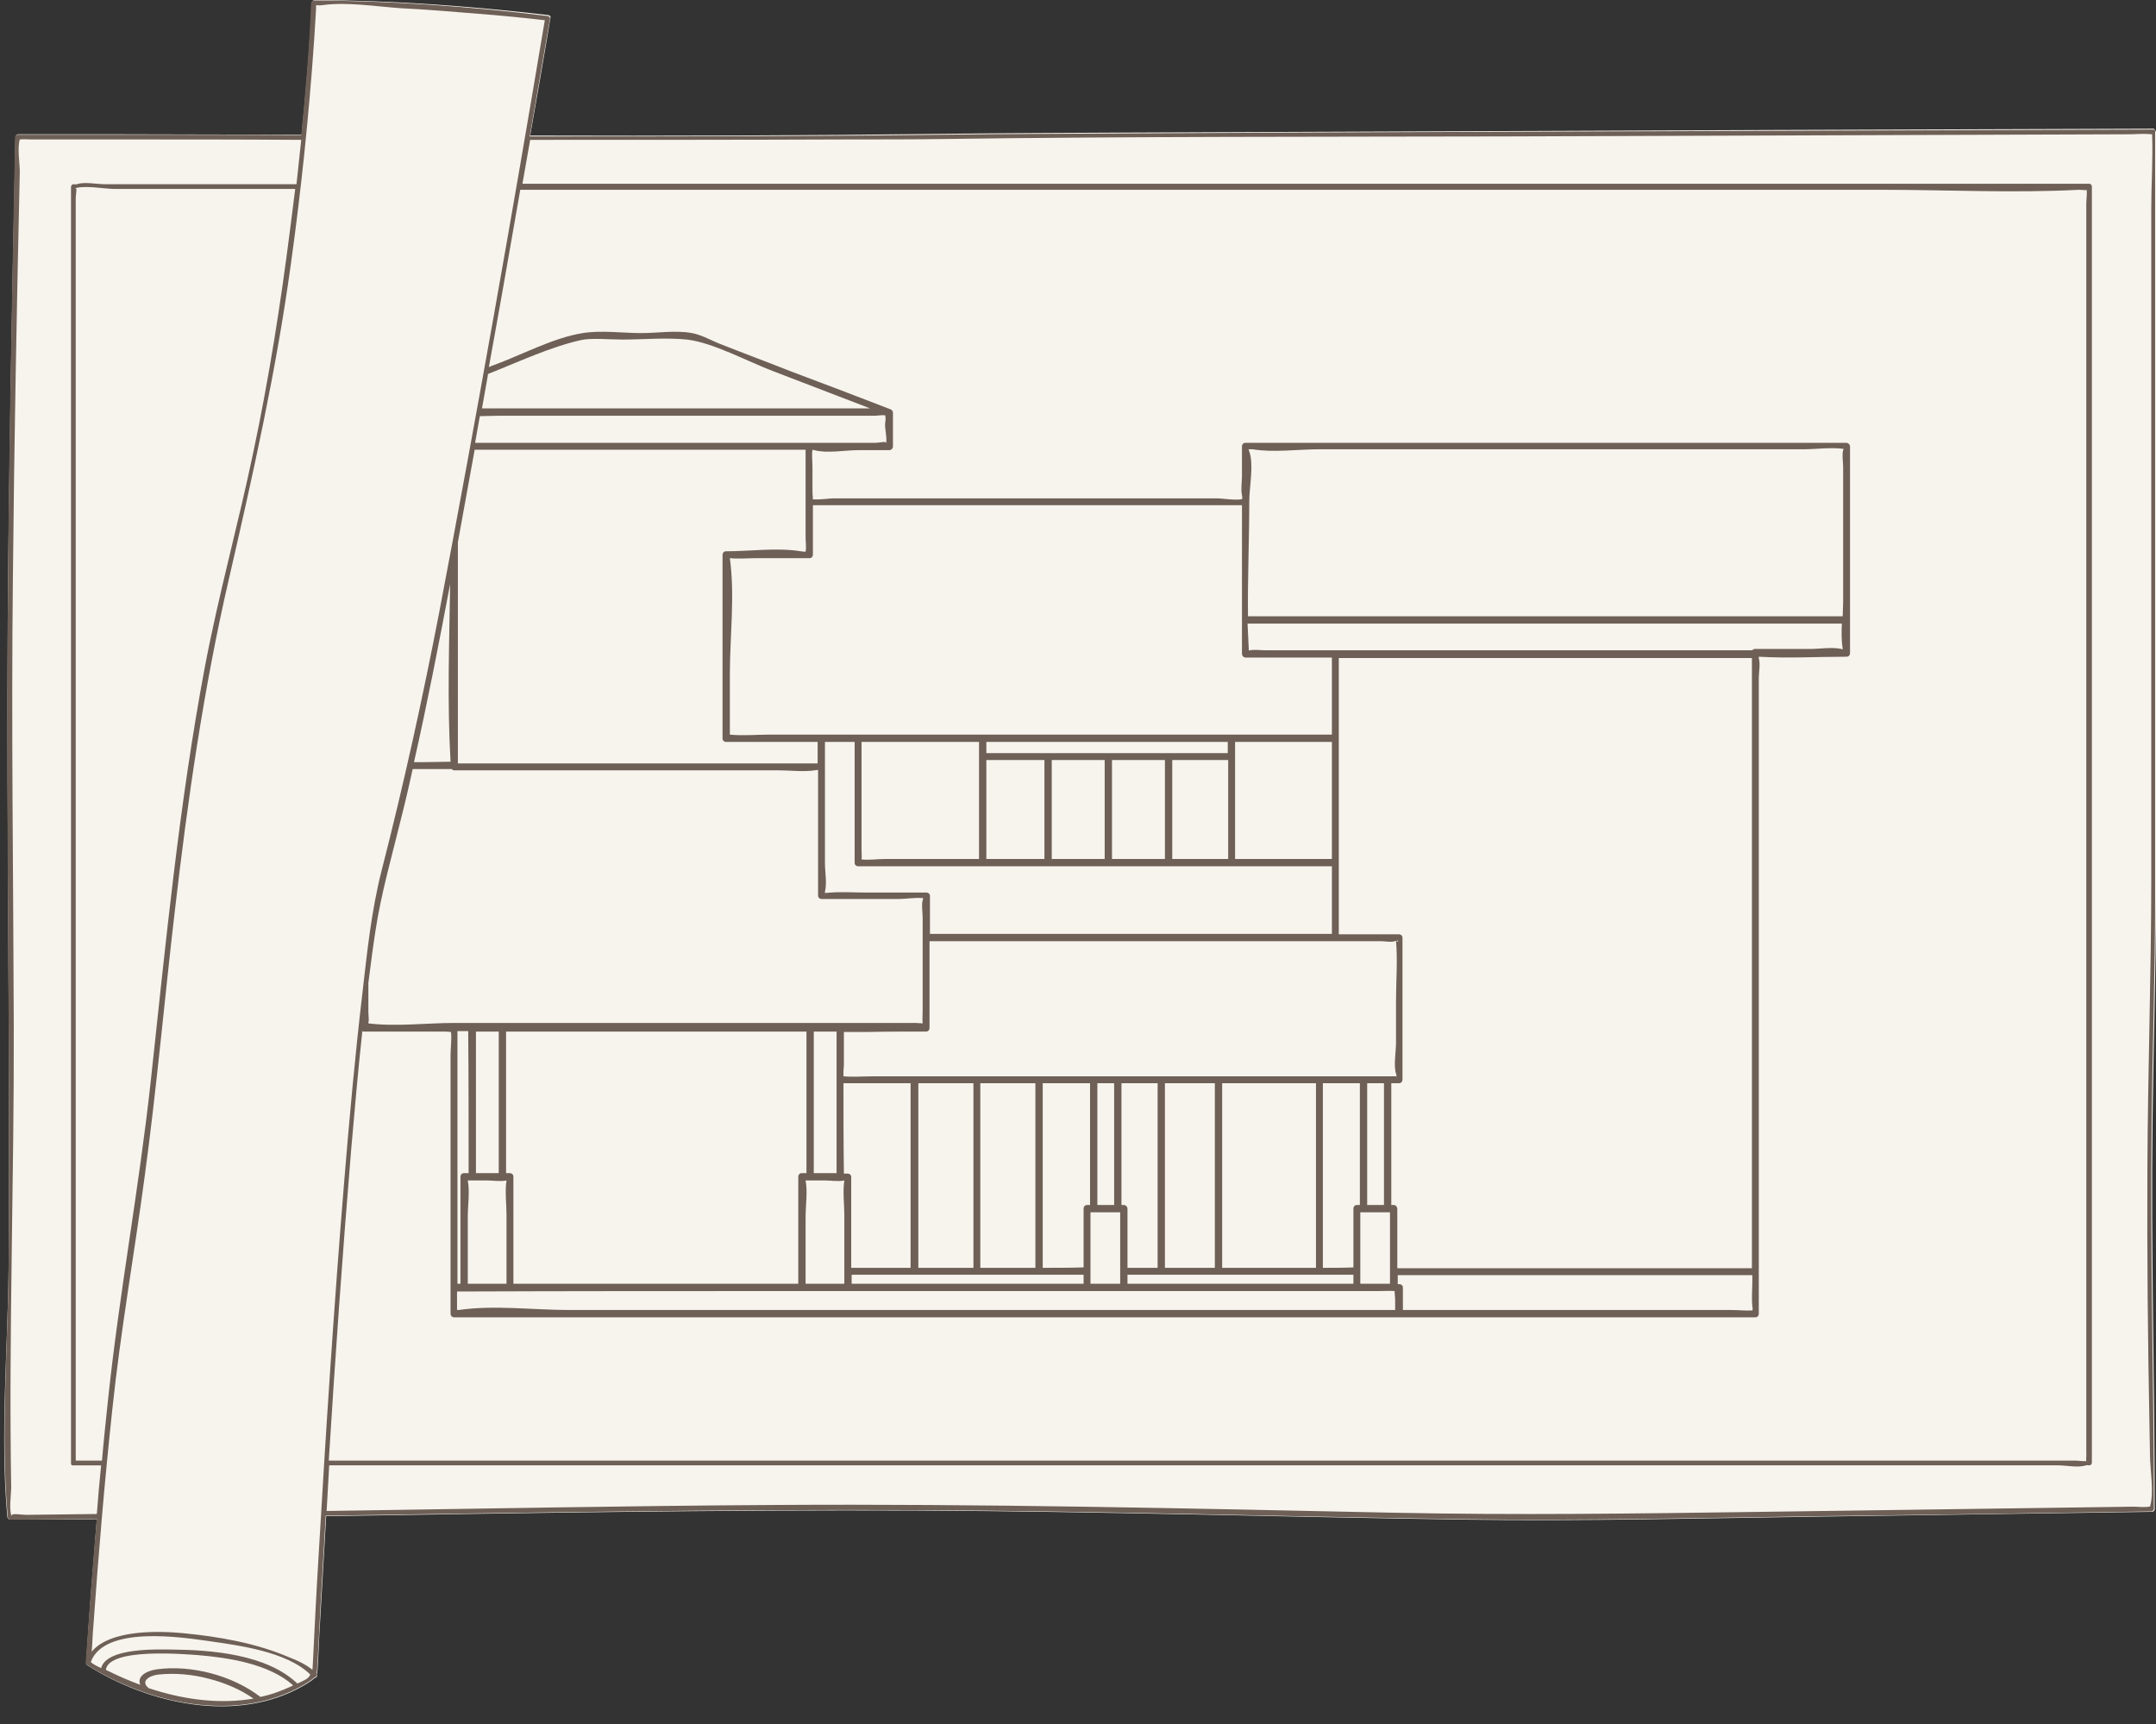
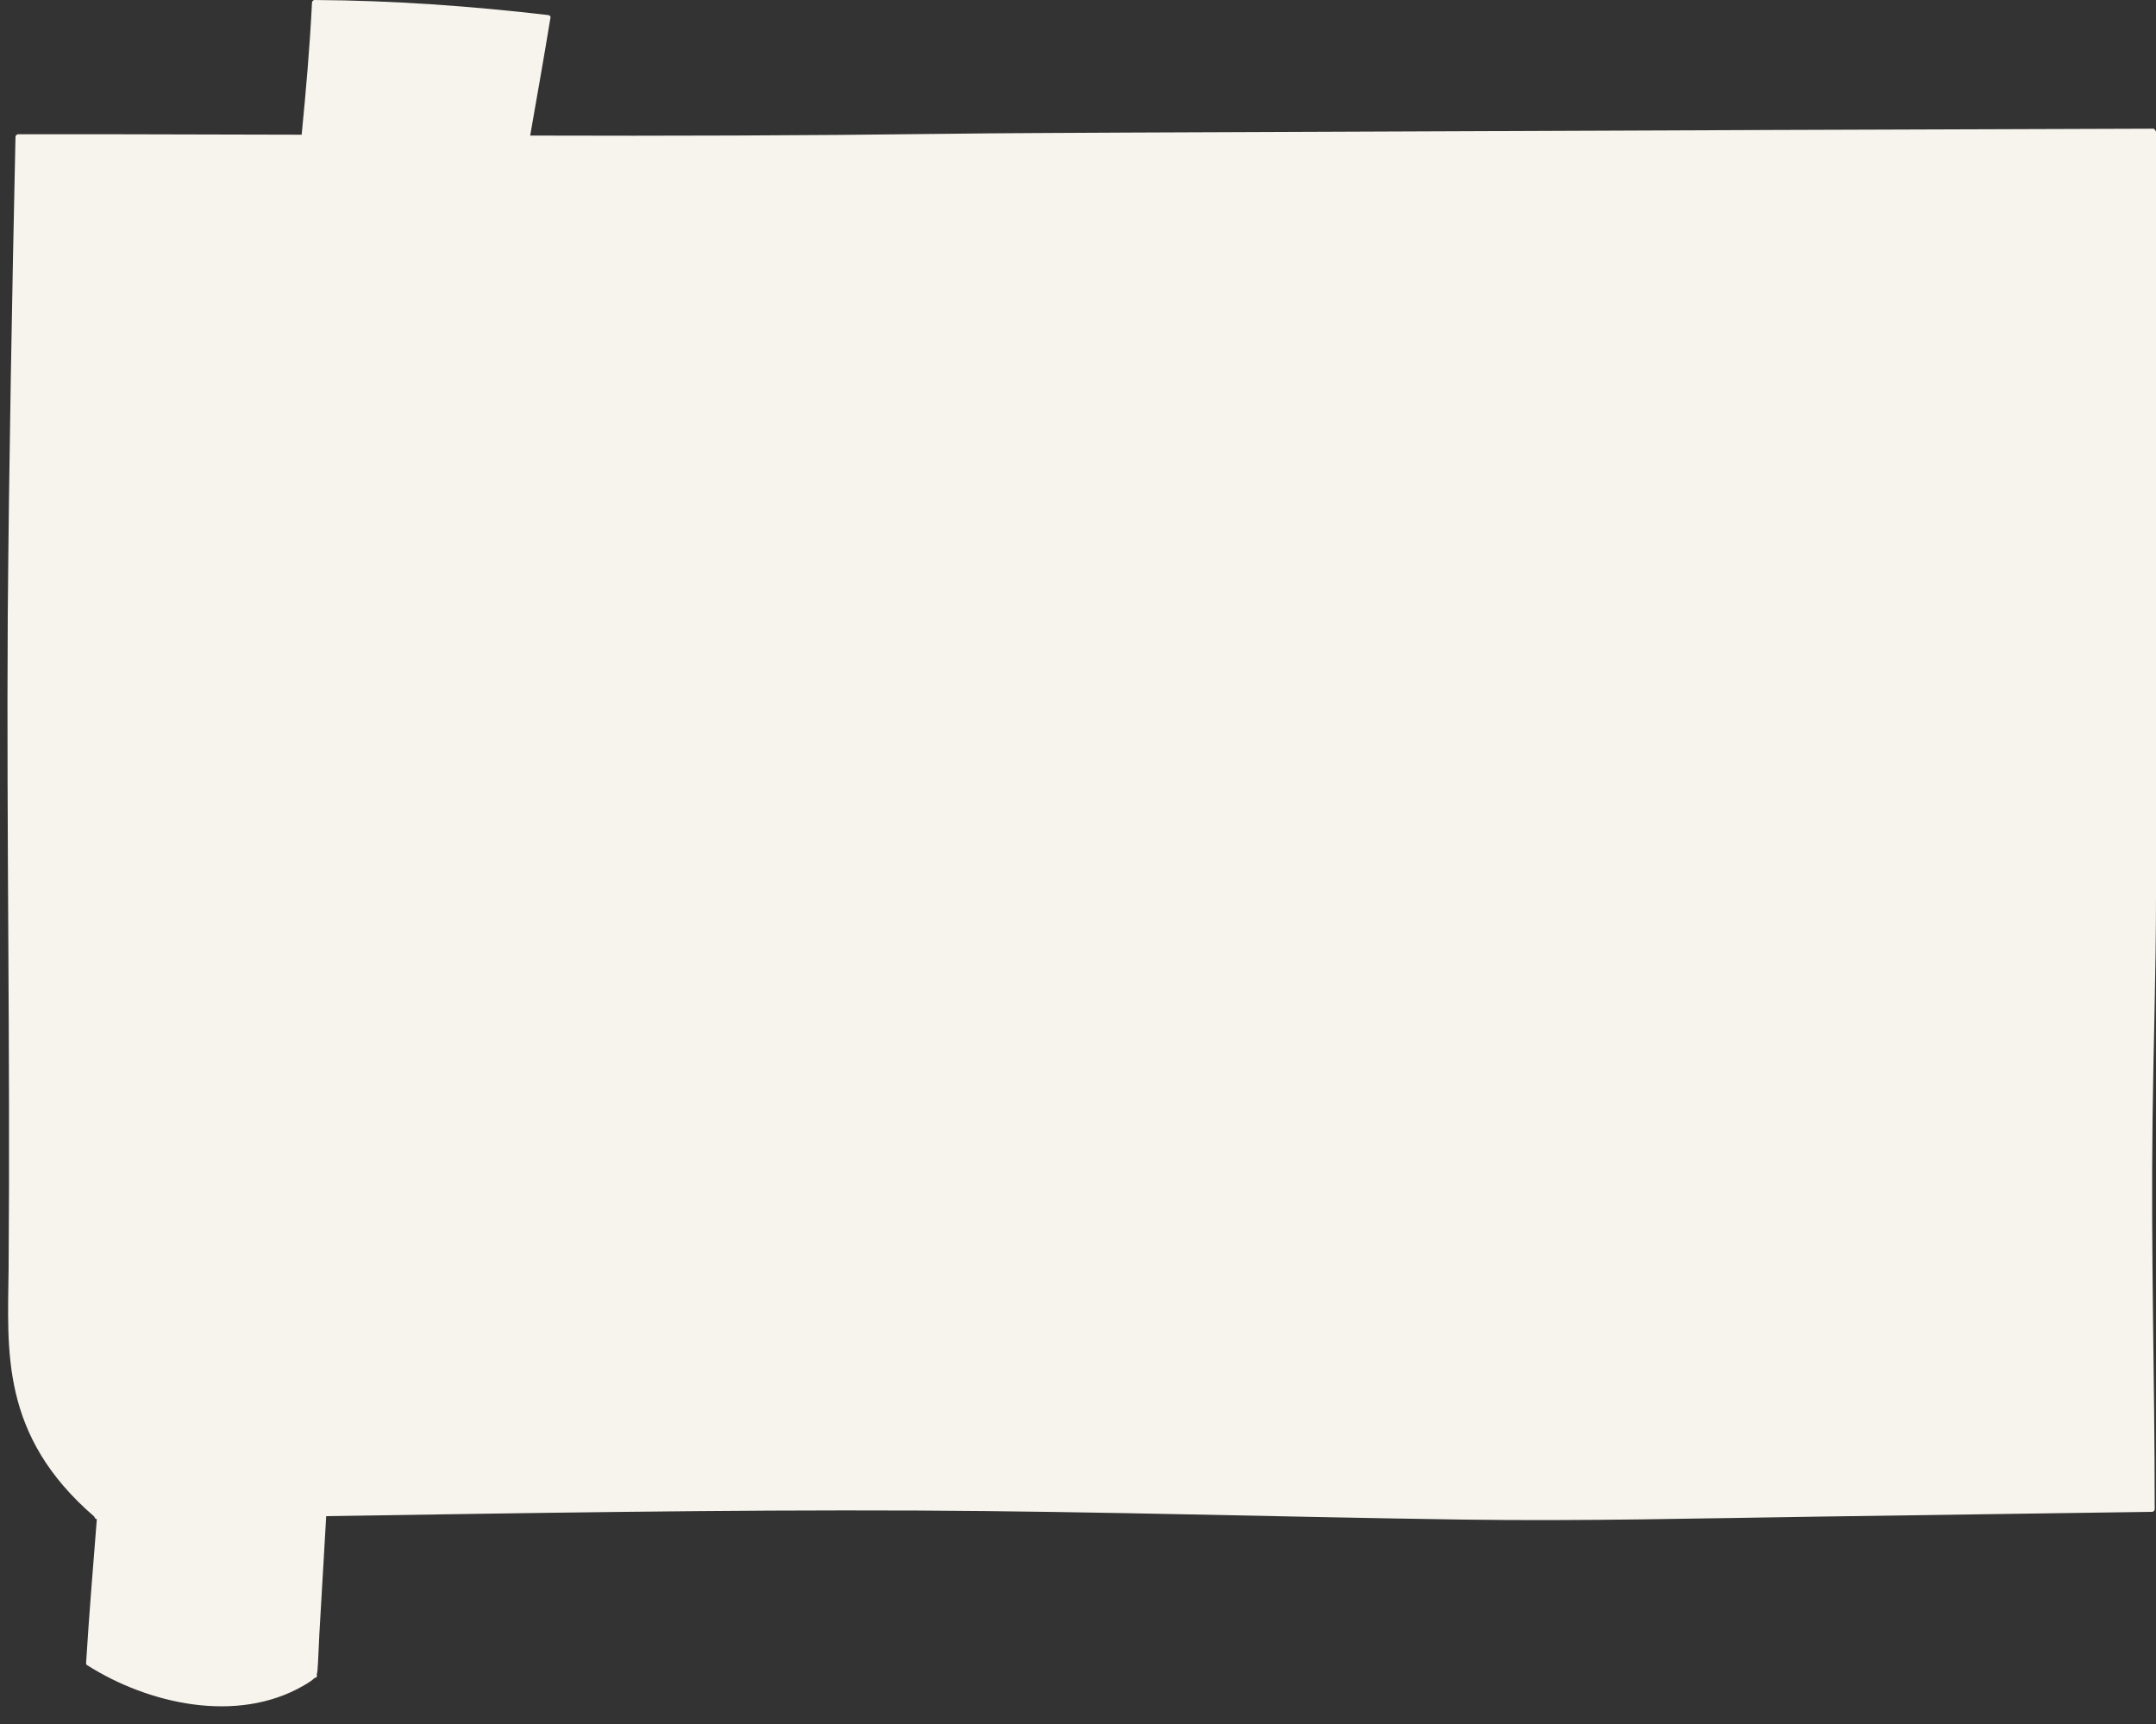
<svg xmlns="http://www.w3.org/2000/svg" height="400.6" preserveAspectRatio="xMidYMid meet" version="1.0" viewBox="-1.0 -0.1 501.0 400.6" width="501.0" zoomAndPan="magnify">
  <rect x="-1.0" y="-0.1" width="501.0" height="400.6" fill="#333333" stroke="none" />
  <g id="change1_1">
-     <path d="M500,30.6c0,13.4,0,26.8,0,40.2c0,45.8,0,91.7,0,137.5c0,17.3-0.6,34.5-0.8,51.8c-0.4,30.2,0.5,60.3,0.5,90.5 c0,0.3-0.3,0.6-0.6,0.6c-25.6,0.4-51.2,0.7-76.8,1.1c-27.8,0.4-55.6,1.1-83.3,0.7c-42.3-0.6-84.5-1.9-126.8-2.1 c-45.8-0.2-91.6,0.6-137.4,1.3c-0.4,6.9-0.8,13.8-1.2,20.7c-0.3,4.5-0.5,8.9-0.7,13.3c-0.1,1.4-0.1,2.2-0.3,2.8 c0.2,0.4-0.1,0.8-0.5,0.8c-0.5,0.5-1.2,1-2.6,1.8c-15.4,8.9-36,4.3-50.3-4.8c0,0,0,0,0,0c-0.1-0.1-0.2-0.2-0.2-0.4v0 c0.7-11.2,1.6-22.3,2.5-33.5C14.7,352.9,8,353,1.3,353c-0.3,0-0.5-0.3-0.6-0.6C-1,333.4,0.8,313.8,1,294.7 c0.4-50.5-0.5-101-0.2-151.4c0.3-37.2,1-74.4,1.8-111.6c0-0.3,0.3-0.6,0.6-0.6c7.9,0,15.8,0,23.8,0c14,0,28.1,0.1,42.1,0.1 c1-10.2,1.9-20.5,2.4-30.7c0-0.3,0.3-0.6,0.6-0.6c18.1,0.1,36.3,1.4,54.3,3.5c0.1,0,0.2,0.1,0.3,0.1c0,0,0,0,0,0 c0,0,0.1,0.1,0.1,0.1c0.1,0.1,0.2,0.3,0.1,0.5c-1.5,9.1-3.1,18.2-4.7,27.3c32,0.1,64,0,96-0.4c14.6-0.2,29.2-0.2,43.8-0.3 c49.6-0.2,99.2-0.4,148.7-0.6c29.6-0.1,59.2-0.2,88.8-0.3C499.7,30,500,30.3,500,30.6z" fill="#f7f4ed" />
+     <path d="M500,30.6c0,13.4,0,26.8,0,40.2c0,45.8,0,91.7,0,137.5c0,17.3-0.6,34.5-0.8,51.8c-0.4,30.2,0.5,60.3,0.5,90.5 c0,0.3-0.3,0.6-0.6,0.6c-25.6,0.4-51.2,0.7-76.8,1.1c-27.8,0.4-55.6,1.1-83.3,0.7c-42.3-0.6-84.5-1.9-126.8-2.1 c-45.8-0.2-91.6,0.6-137.4,1.3c-0.4,6.9-0.8,13.8-1.2,20.7c-0.3,4.5-0.5,8.9-0.7,13.3c-0.1,1.4-0.1,2.2-0.3,2.8 c0.2,0.4-0.1,0.8-0.5,0.8c-0.5,0.5-1.2,1-2.6,1.8c-15.4,8.9-36,4.3-50.3-4.8c0,0,0,0,0,0c-0.1-0.1-0.2-0.2-0.2-0.4v0 c0.7-11.2,1.6-22.3,2.5-33.5c-0.3,0-0.5-0.3-0.6-0.6C-1,333.4,0.8,313.8,1,294.7 c0.4-50.5-0.5-101-0.2-151.4c0.3-37.2,1-74.4,1.8-111.6c0-0.3,0.3-0.6,0.6-0.6c7.9,0,15.8,0,23.8,0c14,0,28.1,0.1,42.1,0.1 c1-10.2,1.9-20.5,2.4-30.7c0-0.3,0.3-0.6,0.6-0.6c18.1,0.1,36.3,1.4,54.3,3.5c0.1,0,0.2,0.1,0.3,0.1c0,0,0,0,0,0 c0,0,0.1,0.1,0.1,0.1c0.1,0.1,0.2,0.3,0.1,0.5c-1.5,9.1-3.1,18.2-4.7,27.3c32,0.1,64,0,96-0.4c14.6-0.2,29.2-0.2,43.8-0.3 c49.6-0.2,99.2-0.4,148.7-0.6c29.6-0.1,59.2-0.2,88.8-0.3C499.7,30,500,30.3,500,30.6z" fill="#f7f4ed" />
  </g>
  <g id="change2_1">
-     <path d="M499.4,30c-29.6,0.1-59.2,0.2-88.8,0.3c-49.6,0.2-99.2,0.3-148.7,0.6c-14.6,0.1-29.2,0.1-43.8,0.3 c-32,0.4-64,0.4-96,0.4c1.6-9.1,3.1-18.2,4.7-27.3c0.1-0.4-0.3-0.7-0.7-0.7C108.2,1.4,90,0.1,71.9,0c-0.3,0-0.5,0.3-0.6,0.6 C70.9,10.8,70,21.1,69,31.3c-14-0.1-28.1-0.1-42.1-0.1c-7.9,0-15.8,0-23.8,0c-0.3,0-0.6,0.3-0.6,0.6C1.8,68.9,1,106.1,0.8,143.3 c-0.4,50.5,0.6,101,0.2,151.4c-0.2,19.1-1.9,38.7-0.2,57.7c0,0.3,0.2,0.6,0.6,0.6c6.7,0,13.4-0.1,20.1-0.2 c-1,11.1-1.8,22.3-2.6,33.5c0,0,0,0,0,0c0,0.2,0.1,0.3,0.2,0.4c0,0,0,0,0,0c14.4,9.1,34.9,13.7,50.3,4.8c1.4-0.8,2.1-1.3,2.6-1.8 c0.4,0,0.7-0.5,0.5-0.8c0.2-0.6,0.2-1.5,0.3-2.8c0.2-4.5,0.5-8.9,0.7-13.3c0.4-6.9,0.8-13.8,1.2-20.7c45.8-0.7,91.5-1.5,137.3-1.3 c42.3,0.2,84.6,1.5,126.8,2.1c27.8,0.4,55.6-0.3,83.3-0.7c25.6-0.3,51.2-0.7,76.8-1.1c0.3,0,0.6-0.3,0.6-0.6 c0-30.2-0.9-60.3-0.5-90.5c0.2-17.3,0.8-34.5,0.8-51.8c0-45.8,0-91.7,0-137.5c0-13.4,0-26.8,0-40.2C500,30.3,499.7,30,499.4,30z M5.2,351.9c-1.4,0-4.1-0.6-3.4,0.5c-0.8-1.3-0.2-5.4-0.2-6.8C1,309.8,2.3,274,2.2,238.2C2.1,203.4,1.6,168.5,2,133.7 c0.3-31.3,0.9-62.7,1.6-94c0-1.6-0.6-5.5,0-7.4c0.1,0,0.1,0,0.2,0c0.7-0.1,1.5,0,2.2,0c7.4,0,14.8,0,22.2,0c13.6,0,27.2,0,40.8,0.1 c-0.4,3.4-0.7,6.9-1.1,10.3c-10.9,0-21.7,0-32.6,0c-4,0-8,0-12,0c-1.8,0-4.7-0.6-6.4,0c-0.2,0.1-0.6,0-0.8,0c-0.3,0-0.6,0.3-0.6,0.6 c0,33.5,0,67,0,100.6c0,53.2,0,106.3,0,159.5c0,12.2,0,24.4,0,36.5c0,0.2,0.1,0.3,0.1,0.4c0,0,0,0,0,0c0,0,0,0,0,0 c0.1,0.1,0.2,0.1,0.4,0.1c2.2,0,4.4,0,6.5,0c-0.4,3.8-0.7,7.5-1,11.3C16.1,351.8,10.7,351.8,5.2,351.9z M16.1,43.8c2-1,7.3,0,9.4,0 c8,0,16.1,0,24.1,0c6,0,12,0,18,0c-0.4,3.2-0.8,6.4-1.2,9.5c-2.2,17.3-4.9,34.5-8.5,51.5c-3.5,16.8-8.1,33.2-11.3,50.1 c-6,31.9-9.1,64.3-12.6,96.5c-2.7,24.7-7.3,49.1-9.9,73.8c-0.5,4.7-1,9.4-1.4,14.1c-2,0-4.1,0-6.1,0c0-15.3,0-30.7,0-46 c0-34.3,0-68.6,0-102.9c0-34,0-67.9,0-101.9c0-11.1,0-22.3,0-33.5c0-3,0-6,0-9C16.6,44.6,17.2,43.2,16.1,43.8z M34.9,392.6 c-0.4-0.1-0.8-0.3-1.3-0.4c-2.1-1.6,0.1-3,2.3-3.2c3.9-0.4,8,0,11.7,1c3.5,0.9,7.2,2.4,10.3,4.6C50.3,395.9,42.3,394.9,34.9,392.6z M66.8,391.7c-2.4,1.1-4.8,2-7.3,2.5c-6.5-5-16.1-7.5-24.1-6.4c-2.7,0.4-4.6,1.8-3.8,3.6c-2.4-0.9-4.8-1.9-7.2-3.1 c-0.2-0.1-0.5-0.2-0.8-0.4c0.7-5.2,18.6-3.6,21.5-3.4c7,0.6,16.4,2,22,7C66.9,391.7,66.8,391.7,66.8,391.7z M68.1,391.1 c-7.1-6.8-19.9-7.8-29-7.9c-2.9,0-15.3-0.6-16.6,4.3c-0.9-0.4-1.9-0.9-2.4-1.4c3.1-8.6,21.5-5.7,27.2-4.9c6.9,1,18.3,2.4,23.8,7.8 C70.7,390,69.8,390.3,68.1,391.1z M73,362c-0.5,8.1-0.9,16.3-1.3,24.4c0,0.6-0.1,1.1-0.1,1.5c-1.6-1.3-3.6-2.2-5.4-2.9 c-7.7-3.3-16.3-4.8-24.6-5.6c-5.2-0.5-16.9-1-21.3,4.3c0.2-2,0.2-4,0.4-6c1.2-16.8,2.6-33.6,4.4-50.3c1.9-18.1,5.1-36,7.5-54 c2.8-20.5,4.6-41.1,7-61.6c3-26,6.7-51.9,12.6-77.4c5.6-24.3,11-48.4,14.4-73.2c2.4-17.3,4.2-34.6,5.4-52c0.1-2.1,0.3-4.3,0.4-6.4 c0.2-2.6-0.4-1.4,1.5-1.7C79.5,0.3,86.3,1.4,92,1.8c6,0.3,12.1,0.8,18.1,1.3c5.2,0.4,10.3,0.9,15.5,1.5 c-7.7,45.9-15.8,91.7-24.5,137.4c-3.9,20.2-8.3,40.2-13.4,60.1c-2.4,9.4-3.4,19.1-4.5,28.7c-1.7,14.4-3,28.9-4.2,43.4 C76.6,303.4,74.7,332.7,73,362z M483.9,339.4c-0.7,0.1-1.9-0.1-2.4-0.1c-5.9,0-11.8,0-17.7,0c-24,0-48.1,0-72.1,0 c-34.2,0-68.4,0-102.6,0c-37,0-74,0-111,0c-31.9,0-63.8,0-95.7,0c-2.3,0-4.6,0-7,0c1.5-24.1,3.2-48.2,5.2-72.2 c0.8-9.2,1.6-18.4,2.6-27.6c0.1,0.1,0.3,0.1,0.4,0.1c3.8,0,7.7,0,11.5,0c2.3,0,4.6,0,6.9,0c1.1,0,1.6,0.1,1.8,0.1 c0.2,1.7-0.1,3.8-0.1,5.3c0,4.2,0,8.3,0,12.5c0,15.9,0,31.8,0,47.7c0,0.2,0.1,0.4,0.2,0.5c0,0,0,0,0,0.1c0,0,0,0,0.1,0 c0.1,0.1,0.3,0.2,0.5,0.2c34.1,0,68.2,0,102.3,0c54.3,0,108.6,0,162.9,0c12.4,0,24.8,0,37.2,0c0.5,0,0.8-0.4,0.8-0.8 c0-49.3,0-98.6,0-147.8c0-1.3,0.4-3.2,0-4.5c0-0.1,0-0.3,0-0.4c6.7,0.4,13.6,0,20.4,0c0.5,0,0.8-0.4,0.8-0.8c0-16,0-32,0-48 c0-0.5-0.4-0.9-0.9-0.9c-40.8,0-81.5,0-122.2,0c-5.8,0-11.6,0-17.4,0c-0.5,0-0.8,0.4-0.8,0.8c0,2.3,0,4.7,0,7c0,1.3-0.3,3.1,0,4.3 c0.1,0.5,0.1,0.8,0,1c-1.8,0.3-4.4-0.2-5.9-0.2c-11.4,0-22.7,0-34.1,0c-13.6,0-27.1,0-40.7,0c-4.7,0-9.4,0-14.1,0 c-1.3,0-3.4,0.4-5,0.2c0.2-0.1,0-0.7,0-1.8c0-1.9,0-3.8,0-5.6c0-1.2-0.2-2.9,0-4.1c0.1,0,0.2,0.1,0.4,0.1c3,0.8,7.2,0,10.3,0 c2.4,0,4.8,0,7.2,0c0.4,0,0.8-0.4,0.8-0.8c0-2.6,0-5.3,0-7.9c0-0.4-0.3-0.7-0.6-0.8c0,0,0,0,0,0c-7.7-3-15.4-5.9-23.1-8.8 c-5.3-2.1-10.7-4.1-16-6.2c-2.2-0.8-4.7-2.3-7-2.7c-3.7-0.7-8,0-11.8,0c-4.3,0-9.3-0.7-13.6,0c-6.9,1.1-14.2,5.1-20.8,7.5 c-0.3,0.1-0.6,0.2-1,0.4c2.5-13.7,4.9-27.5,7.3-41.2c3.8,0,7.6,0,11.4,0c35.5,0,71,0,106.5,0c36.5,0,73,0,109.5,0 c29.6,0,59.2,0,88.8,0c15.3,0,30.8,0.8,46,0c0.9,0,1.6,0.2,1.8,0c0.1,1-0.1,2.5-0.1,3.2c0,8.3,0,16.5,0,24.8c0,31.4,0,62.8,0,94.3 c0,35.9,0,71.7,0,107.6c0,21.2,0,42.4,0,63.6C483.9,338.4,483.6,339.3,483.9,339.4z M84.5,238.3C84.5,238.5,84.4,238.7,84.5,238.3 L84.5,238.3z M84.6,235c0-2.2,0-4.5,0-6.7c0.5-3.9,1-7.9,1.6-11.8c1.4-9.3,4-18.1,6.2-27.2c0.9-3.5,1.7-7.1,2.5-10.7 c3,0,6.1,0,9.1,0c0.1,0.2,0.3,0.3,0.6,0.3c15.3,0,30.7,0,46,0c9.8,0,19.6,0,29.4,0c2.6,0,5.7,0.4,8.3,0c0.2,0,0.5-0.1,0.8-0.1 c0,0.5,0,1,0,1.5c0,9.2,0,18.5,0,27.7c0,0.5,0.4,0.8,0.8,0.8c6,0,12,0,18,0c1.5,0,3.9-0.4,5.6-0.2c0,0.1,0,0.3-0.1,0.5 c-0.3,1.1,0,2.8,0,4c0,7.3,0,14.6,0,21.8c0,0.9-0.1,2,0,2.8v0c-0.5,0-1.1-0.1-1.5-0.1c-26.4,0-52.8,0-79.2,0c-9.4,0-18.7,0-28.1,0 c-6.5,0-13.6,0.9-20,0.1c0-0.1,0-0.1,0-0.2C84.8,237,84.6,235.8,84.6,235z M103.7,176.9C103.7,176.9,103.7,176.9,103.7,176.9 c-2.1,0-4.2,0.1-6.3,0.1c-0.8,0-1.5,0-2.2,0c3.1-13.7,5.8-27.6,8.4-41.4C103.4,149.3,102.9,163.2,103.7,176.9z M118.5,96.5 c28,0,55.9,0,83.8,0c0.6,0,1.6-0.2,2.4-0.1c0,0.2,0.2,0.7,0,1.7c-0.2,1.2,0.5,3.5,0.2,4.8c0-0.6-1.2-0.1-2.7-0.1c-2,0-4,0-6,0 c-3.1,0-6.2,0-9.3,0c-25.8,0-51.7,0-77.5,0c0.4-2.1,0.7-4.1,1.1-6.2C113.3,96.5,115.9,96.5,118.5,96.5z M111,94.8 c0.4-2.4,0.9-4.9,1.3-7.3c0-0.2,0.1-0.5,0.1-0.7c7.1-2.8,14.5-6.3,21.7-7.9c2.4-0.5,6.6-0.1,9.5-0.1c4.9,0,10.1-0.5,15,0 c6.1,0.7,14.1,5.1,20.2,7.4c7.5,2.9,14.9,5.7,22.4,8.6C171.1,94.8,141,94.8,111,94.8z M288.5,152.7c6.7,0,13.3,0,20,0 c0,6,0,11.9,0,17.9c-27.4,0-54.8,0-82.2,0c-16.2,0-32.3,0-48.5,0c-3,0-6.2,0.3-9.2,0c0-0.9,0-1.7,0-2.6c0-3.8,0-7.6,0-11.4 c0-8.7,1.2-18.3,0-27c0,0,0,0,0,0c2,0.2,4.1,0,6.1,0c4.1,0,8.3,0,12.4,0c0.5,0,0.8-0.4,0.8-0.8c0-3.8,0-7.7,0-11.5 c29.3,0,58.5,0,87.7,0c4,0,8,0,12,0c0,11.5,0,23,0,34.5C287.6,152.3,288,152.7,288.5,152.7z M289.3,104.8c-0.1-0.2-0.1-0.4-0.2-0.5 c0.3,0,0.7,0,1,0c4.8,0.8,10.5,0,15.4,0c19.5,0,38.9,0,58.4,0c18,0,36.1,0,54.1,0c2.9,0,6.4-0.5,9.4-0.1c0,0.1,0,0.1-0.1,0.3 c-0.3,1.1,0,2.8,0,4c0,4.5,0,9,0,13.5c0,5.9,0,11.8,0,17.7c0,1.1-0.1,2.2-0.1,3.4c-40.4,0-80.9,0-121.3,0c-5.6,0-11.3,0-16.9,0 c-0.1-8.9,0.3-17.8,0.3-26.7C289.3,113.1,290.4,107.9,289.3,104.8z M427.4,104C427.3,103.8,427.4,103.7,427.4,104L427.4,104z M324.2,298.3c-0.1,0-0.3,0-0.4,0c0-0.7,0-1.4,0-2.1c27.5,0,54.9,0,82.4,0c0,0.4,0,0.9,0,1.3c0,1.9-0.2,4,0,5.9c0.1,0.5,0.1,0.8,0,1 c-1.6,0.1-3.3-0.1-4.9-0.1c-25.4,0-50.8,0-76.3,0c0-1.7,0-3.4,0-5.2C325,298.6,324.6,298.3,324.2,298.3z M112.2,274.2 c1.4,0,3.1,0.3,4.5,0c-0.4,2.5,0,5.5,0,8c0,5.4,0,10.7,0,16c-3,0-6,0-9,0c0-5.2,0-10.4,0-15.5c0-2.7,0.5-5.9,0-8.5 C109.2,274.2,110.7,274.2,112.2,274.2z M109.6,272.5c0-11,0-21.9,0-32.9c1.8,0,3.5,0,5.3,0c0,11,0,22,0,32.9 C113.2,272.5,111.4,272.5,109.6,272.5z M190.7,274.2c1.4,0,3.1,0.3,4.5,0c-0.4,2.5,0,5.5,0,8c0,5.4,0,10.7,0,16c-3,0-6,0-9,0 c0-5.2,0-10.4,0-15.5c0-2.7,0.5-5.9,0-8.5C187.7,274.2,189.2,274.2,190.7,274.2z M188.1,272.5c0-11,0-21.9,0-32.9c1.8,0,3.5,0,5.3,0 c0,11,0,22,0,32.9C191.6,272.5,189.8,272.5,188.1,272.5z M200.4,207.3c-2.8,0-5.6-0.2-8.4,0c-0.3,0-0.9,0.1-1.3,0.1 c0-0.1,0-0.2,0-0.3c0.5-1.9,0-4.7,0-6.6c0-3.2,0-6.4,0-9.6c0-4.3,0-8.5,0-12.8c0-1.9,0-3.9,0-5.8c2.3,0,4.6,0,6.9,0 c0,9.4,0,18.7,0,28.1c0,0.5,0.4,0.8,0.8,0.8c32.3,0,64.7,0,97,0c4.4,0,8.7,0,13.1,0c0,5.2,0,10.5,0,15.7c-26.8,0-53.5,0-80.3,0 c-4.4,0-8.8,0-13.1,0c0-2.9,0-5.9,0-8.8c0-0.5-0.4-0.8-0.8-0.8C209.6,207.3,205,207.3,200.4,207.3z M213.4,208.6 C213.1,208.4,213.4,208.3,213.4,208.6L213.4,208.6z M190.6,207.7C190.7,207.9,190.6,208,190.6,207.7L190.6,207.7z M199.2,197.2 c0-3.2,0-6.4,0-9.6c0-5.1,0-10.2,0-15.3c9.1,0,18.2,0,27.3,0c0,9.1,0,18.2,0,27.2c-3,0-5.9,0-8.9,0c-4.3,0-8.7,0-13,0 c-1.7,0-3.7,0.3-5.4,0.1C199.3,198.8,199.2,198,199.2,197.2z M228.2,174.9c0-0.9,0-1.7,0-2.6c18.7,0,37.4,0,56.1,0 c0,0.9,0,1.7,0,2.6C265.7,174.9,246.9,174.9,228.2,174.9z M284.4,176.5c0,7.7,0,15.3,0,23c-4.3,0-8.6,0-13,0c0-7.7,0-15.3,0-23 C275.7,176.5,280,176.5,284.4,176.5z M269.7,176.5c0,7.7,0,15.3,0,23c-4.1,0-8.2,0-12.3,0c0-7.7,0-15.3,0-23 C261.5,176.5,265.6,176.5,269.7,176.5z M255.7,176.5c0,7.7,0,15.3,0,23c-0.1,0-0.1,0-0.2,0c-4,0-8.1,0-12.1,0c0-7.7,0-15.3,0-23 C247.5,176.5,251.6,176.5,255.7,176.5z M241.7,176.5c0,7.7,0,15.3,0,23c-4.5,0-9,0-13.5,0c0-7.7,0-15.3,0-23 C232.7,176.5,237.2,176.5,241.7,176.5z M286,199.5c0-9.1,0-18.2,0-27.2c1.9,0,3.7,0,5.6,0c5.6,0,11.2,0,16.9,0c0,9.1,0,18.2,0,27.2 C301,199.5,293.5,199.5,286,199.5z M214.2,239.6c0.5,0,0.8-0.4,0.8-0.8c0-6.7,0-13.4,0-20.2c18.4,0,36.8,0,55.3,0 c12.5,0,25,0,37.5,0c4,0,8.1,0,12.1,0c0.9,0,2.4,0.3,3.2,0c0.1,0,0.2-0.1,0.3-0.1c0.4,4.6,0,9.5,0,14.1c0,3.2,0,6.4,0,9.6 c0,2-0.6,5.3,0,7.2c0.1,0.2,0.1,0.4,0.1,0.6c-0.5,0-1.1,0-1.7,0c-3.3,0-6.5,0-9.8,0c-24.7,0-49.4,0-74.2,0c-11.9,0-23.9,0-35.8,0 c-2.3,0-4.7,0.2-7,0c0-0.4,0-0.8,0-1.2c0-0.5,0.1-1,0.1-1.4c0-2.6,0-5.2,0-7.7c1.7,0,3.4,0,5.2,0 C204.9,239.6,209.6,239.6,214.2,239.6z M323.5,218.5C324.3,218.3,323.8,219,323.5,218.5L323.5,218.5z M323.5,250.2 C323.5,250.6,323.3,250.4,323.5,250.2L323.5,250.2z M322,281.6c0,5.5,0,11.1,0,16.6c-2.3,0-4.6,0-6.9,0c0-5.5,0-11.1,0-16.6 C317.5,281.6,319.8,281.6,322,281.6z M316.7,279.9c0-9.5,0-18.9,0-28.3c1.3,0,2.6,0,3.9,0c0,9.5,0,18.9,0,28.3 C319.3,279.9,318,279.9,316.7,279.9z M260.2,279.9c-0.2,0-0.4,0-0.6,0c0-9.5,0-18.9,0-28.3c2.8,0,5.6,0,8.4,0c0,14.3,0,28.6,0,42.9 c-2.3,0-4.7,0-7,0c0-4.6,0-9.1,0-13.7C261,280.3,260.6,279.9,260.2,279.9z M261,296.1c17.5,0,35,0,52.5,0c0,0.7,0,1.4,0,2.1 c-17.5,0-35,0-52.5,0C261,297.6,261,296.8,261,296.1z M269.7,294.5c0-14.3,0-28.6,0-42.9c3.9,0,7.7,0,11.6,0c0,14.3,0,28.6,0,42.9 C277.4,294.5,273.5,294.5,269.7,294.5z M283,294.5c0-14.3,0-28.6,0-42.9c7.3,0,14.5,0,21.8,0c0,14.3,0,28.6,0,42.9 C297.5,294.5,290.2,294.5,283,294.5z M306.4,294.5c0-14.3,0-28.6,0-42.9c0.5,0,1.1,0,1.6,0c2.3,0,4.6,0,7,0c0,9.5,0,18.9,0,28.3 c-0.2,0-0.5,0-0.7,0c-0.5,0-0.8,0.4-0.8,0.8c0,4.6,0,9.1,0,13.7C311.2,294.5,308.8,294.5,306.4,294.5z M259.3,281.6 c0,5.5,0,11.1,0,16.6c-2.3,0-4.6,0-6.9,0c0-5.5,0-11.1,0-16.6C254.8,281.6,257,281.6,259.3,281.6z M254,279.9c0-9.5,0-18.9,0-28.3 c1.3,0,2.6,0,3.9,0c0,9.5,0,18.9,0,28.3C256.6,279.9,255.3,279.9,254,279.9z M238.5,296.1c4.1,0,8.2,0,12.3,0c0,0.7,0,1.4,0,2.1 c-0.3,0-0.5,0-0.7,0c-17.7,0-35.5,0-53.2,0c0-0.7,0-1.4,0-2.1C210.7,296.1,224.6,296.1,238.5,296.1z M212.4,294.5 c0-14.3,0-28.6,0-42.9c4.3,0,8.5,0,12.8,0c0,14.3,0,28.6,0,42.9C220.9,294.5,216.6,294.5,212.4,294.5z M226.8,294.5 c0-14.3,0-28.6,0-42.9c4.3,0,8.5,0,12.8,0c0,14.3,0,28.6,0,42.9c-0.4,0-0.7,0-1.1,0C234.6,294.5,230.7,294.5,226.8,294.5z M241.3,294.5c0-14.3,0-28.6,0-42.9c3.7,0,7.4,0,11,0c0,9.5,0,18.9,0,28.3c-0.2,0-0.5,0-0.7,0c-0.5,0-0.8,0.4-0.8,0.8 c0,4.6,0,9.1,0,13.7C247.6,294.5,244.4,294.5,241.3,294.5z M195,251.6c5.2,0,10.4,0,15.6,0c0,14.3,0,28.6,0,42.9 c-4.6,0-9.2,0-13.8,0c0-7,0-14.1,0-21.1c0-0.5-0.4-0.8-0.8-0.8c-0.3,0-0.6,0-0.9,0C195,265.5,195,258.6,195,251.6z M186.4,272.5 c-0.3,0-0.7,0-1.1,0c-0.5,0-0.8,0.4-0.8,0.8c0,8.3,0,16.6,0,24.9c-17.6,0-35.1,0-52.7,0c-4.5,0-9,0-13.5,0c0-8.3,0-16.6,0-24.9 c0-0.5-0.4-0.8-0.8-0.8c-0.3,0-0.6,0-0.9,0c0-11,0-21.9,0-32.9c23.3,0,46.5,0,69.8,0C186.4,250.6,186.4,261.5,186.4,272.5z M107.9,272.5c-0.3,0-0.7,0-1.1,0c-0.5,0-0.8,0.4-0.8,0.8c0,8.3,0,16.6,0,24.9c-0.2,0-0.4,0-0.7,0c0-19.6,0-39.1,0-58.7 c0.8,0,1.7,0,2.5,0C107.9,250.6,107.9,261.5,107.9,272.5z M181.8,299.9c39.9,0,79.9,0,119.8,0c6,0,11.9,0,17.8,0 c1.2,0,2.5-0.1,3.7,0c-0.1,0.3,0.1,1.1,0.1,2.2c0,0.7,0,1.5,0,2.2c-4.1,0-8.2,0-12.3,0c-43.1,0-86.3,0-129.4,0 c-16.8,0-33.5,0-50.3,0c-8.2,0-17.4-1.2-25.6,0c-0.1,0-0.2,0-0.4,0c0-1.5,0-2.9,0-4.3C130.9,299.9,156.3,299.9,181.8,299.9z M322.9,279.9c-0.2,0-0.4,0-0.6,0c0-9.5,0-18.9,0-28.3c0.6,0,1.2,0,1.8,0c0.5,0,0.8-0.4,0.8-0.8c0-11,0-22,0-33 c0-0.5-0.4-0.8-0.8-0.8c-4.7,0-9.3,0-14,0c0-21.4,0-42.8,0-64.2c27.4,0,54.7,0,82.1,0c4.6,0,9.2,0,13.9,0c0,31.1,0,62.2,0,93.3 c0,16.2,0,32.3,0,48.5c-27.5,0-54.9,0-82.4,0c0-4.6,0-9.1,0-13.7C323.7,280.3,323.3,279.9,322.9,279.9z M346.6,151 c-13.5,0-27.1,0-40.7,0c-4.3,0-8.7,0-13,0c-1,0-2.4-0.2-3.4,0c-0.1,0-0.2,0-0.3,0.1c-0.1-2.1-0.2-4.2-0.3-6.3c40.6,0,81.1,0,121.7,0 c5.5,0,10.9,0,16.4,0c-0.1,2-0.1,4.1,0.2,5.9c0,0,0,0,0,0.1c-0.1,0-0.2-0.1-0.3-0.1c-2.1-0.5-5.1,0-7.3,0c-4.3,0-8.5,0-12.8,0 c-0.3,0-0.5,0.1-0.6,0.3C386.4,151,366.5,151,346.6,151z M289,151.1C288.5,151.2,288.8,151.1,289,151.1L289,151.1z M186.4,128 C186.5,127.9,186.6,127.9,186.4,128L186.4,128z M186.2,104.4c0,4,0,8.1,0,12.1c0,2.8,0,5.5,0,8.3c0,1,0.2,2.2,0,3.3 c-0.2,0-0.5,0-1.1-0.1c-5.5-0.9-11.8,0-17.4,0c-0.5,0-0.8,0.4-0.8,0.8c0,14.2,0,28.4,0,42.7c0,0.5,0.4,0.8,0.8,0.8 c7.1,0,14.2,0,21.3,0c0,1.6,0,3.3,0,5c-27.9,0-55.8,0-83.6,0c0-17.1,0-34.3,0-51.4c1.3-7.2,2.6-14.3,3.9-21.5 C134.9,104.4,160.6,104.4,186.2,104.4z M498.9,48.3c0,25.3,0,50.5,0,75.8c0,26.6,0,53.2,0,79.7c0,22.5-0.8,44.9-0.9,67.4 c-0.1,20.3,0.1,40.5,0.5,60.8c0,2,0.1,4,0.1,6c0,3.3,1,8.7,0,12c-0.1,0-0.1,0-0.2,0c-1.2,0.2-2.6,0-3.7,0 c-28.7,0.4-57.5,0.8-86.2,1.2c-28.6,0.4-57.2,0.8-85.9,0.2c-47.7-1-95.4-2.1-143.1-1.8c-34.9,0.2-69.7,0.9-104.6,1.4 c0.2-3.5,0.4-7.1,0.6-10.6c33,0,66,0,99,0c45.2,0,90.4,0,135.5,0c38.9,0,77.8,0,116.7,0c12.9,0,25.8,0,38.6,0c4,0,8,0,12,0 c1.8,0,4.7,0.6,6.4,0c0.2-0.1,0.5,0,0.8,0c0.3,0,0.6-0.3,0.6-0.6c0-33.5,0-67,0-100.6c0-53.2,0-106.3,0-159.5c0-12.2,0-24.4,0-36.5 c0-0.3-0.3-0.6-0.6-0.6c-15.6,0-31.2,0-46.7,0c-37.2,0-74.4,0-111.6,0c-45.2,0-90.4,0-135.5,0c-23.4,0-46.9,0-70.3,0 c0.6-3.4,1.2-6.8,1.8-10.2c24.8,0,49.5,0,74.2-0.1c7.3,0,14.6,0,21.9-0.1c43.7-0.6,87.4-0.5,131.2-0.6c48.1-0.2,96.2-0.3,144.3-0.5 c1.6,0,3.4-0.2,5.1,0c0.1,0,0.1,0,0.2,0c0,0.1,0,0.1,0,0.3C499.3,36.9,498.9,42.7,498.9,48.3z" fill="#6e6057" />
-   </g>
+     </g>
</svg>